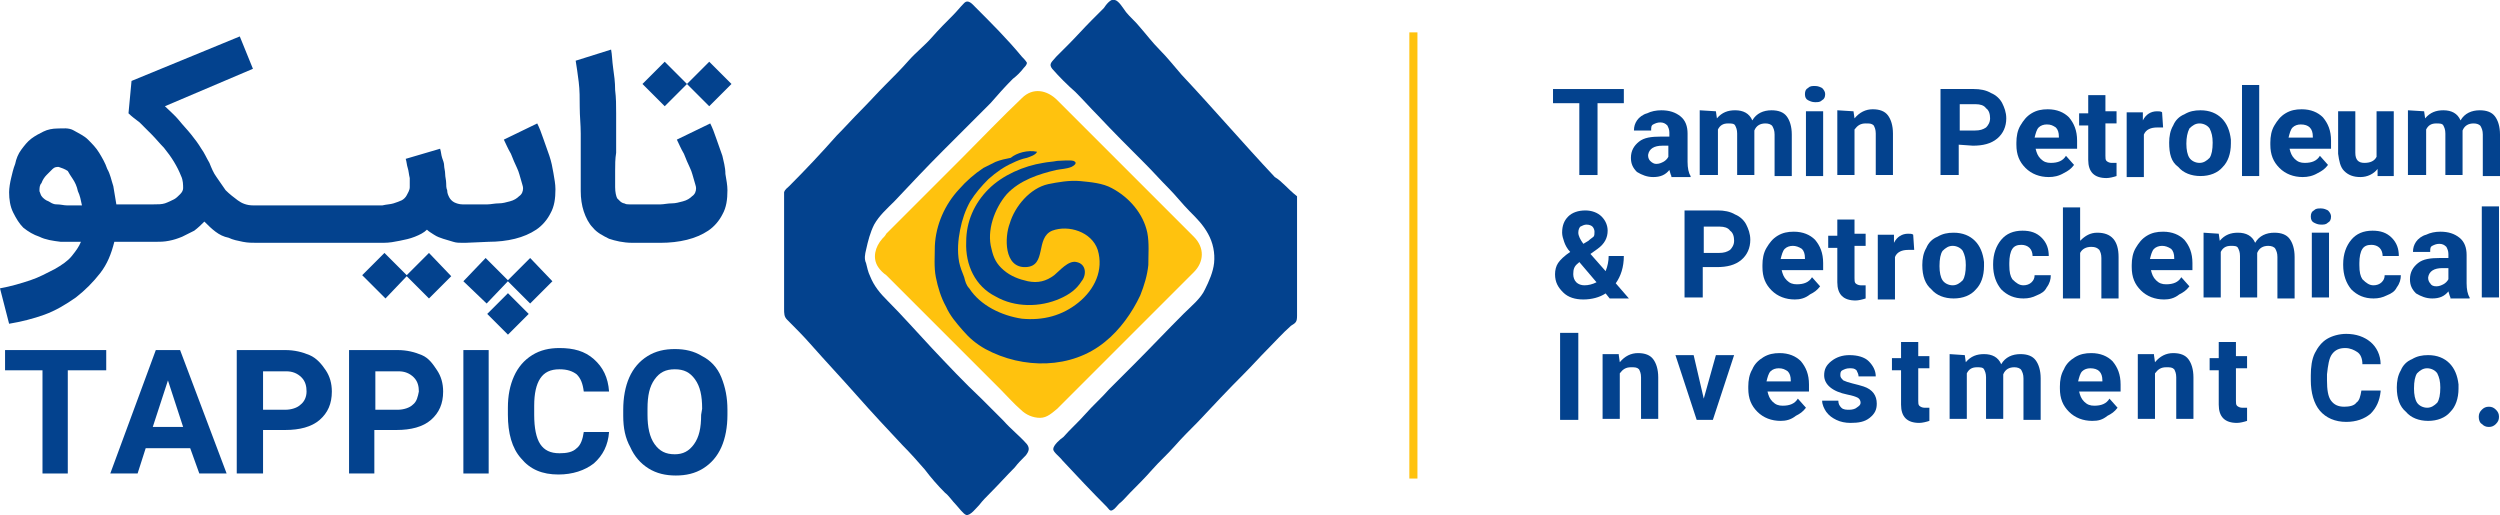
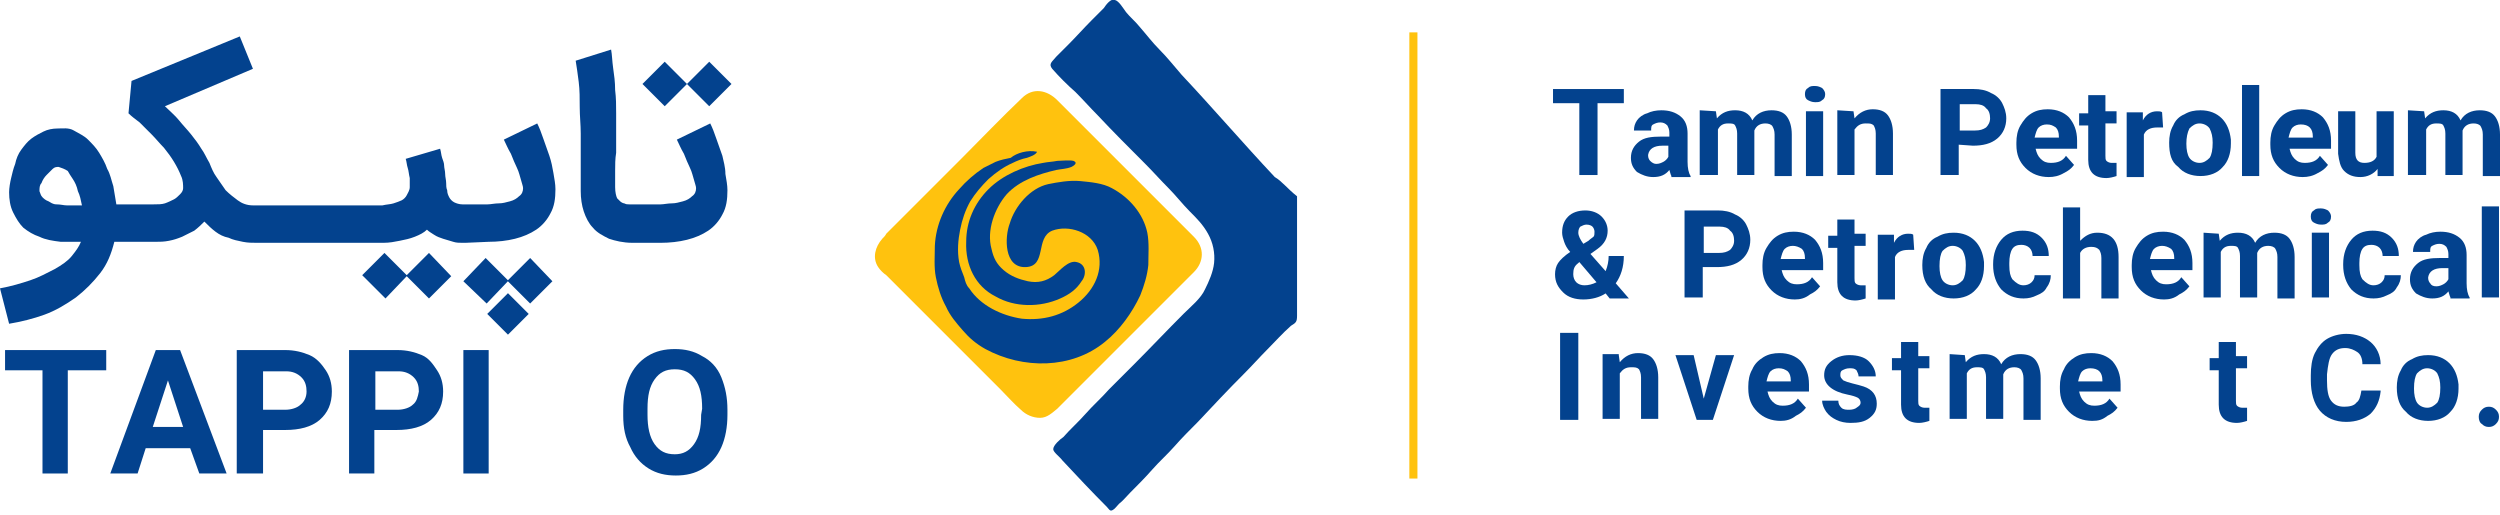
<svg xmlns="http://www.w3.org/2000/svg" version="1.1" id="Layer_1" x="0px" y="0px" viewBox="0 0 247.1 50.9" style="enable-background:new 0 0 247.1 50.9;" xml:space="preserve">
  <style type="text/css">
	.st0{fill:#FFC20E;}
	.st1{fill:#03428E;}
</style>
  <g>
    <path class="st0" d="M87.2,23.6c-0.7,0.8-1,1.9-0.4,2.8c0.2,0.3,0.5,0.6,0.8,0.8c1,1,1.9,1.9,2.9,2.9c2.8,2.8,5.6,5.6,8.4,8.4   c0.7,0.7,1.3,1.4,2,2c0.5,0.5,1.2,0.8,1.9,0.8c0.7,0,1.2-0.5,1.7-0.9c2.3-2.3,4.6-4.6,6.9-6.9c2.2-2.2,4.4-4.4,6.6-6.6   c1-1,1.1-2.4,0-3.5c-0.8-0.8-1.5-1.5-2.3-2.3l-8.5-8.5c-0.9-0.9-1.8-1.8-2.7-2.7c-1-1-2.4-1.3-3.5-0.2c-2,1.9-4,4-6,6   c-2.5,2.5-4.9,4.9-7.4,7.4C87.5,23.3,87.4,23.4,87.2,23.6" />
    <path class="st1" d="M128.2,19.4c0,2.2,0,4.3,0,6.5c0,1.2,0,2.4,0,3.6c0,0.6,0,1.2,0,1.7c0,0.6-0.1,0.7-0.6,1   c-0.8,0.7-1.6,1.6-2.3,2.3c-0.8,0.8-1.5,1.6-2.3,2.4c-1.6,1.6-3.1,3.2-4.6,4.8c-0.8,0.8-1.6,1.6-2.3,2.4c-0.7,0.8-1.5,1.5-2.2,2.3   s-1.5,1.6-2.2,2.3c-0.4,0.4-0.7,0.8-1.1,1.1c-0.2,0.2-0.4,0.5-0.6,0.6c-0.3,0.2-0.4-0.1-0.6-0.3c-1.5-1.5-3-3.1-4.4-4.6   c-0.2-0.3-0.9-0.8-0.9-1.1c0-0.4,0.7-1,1-1.2c0.7-0.8,1.5-1.5,2.2-2.3s1.6-1.6,2.3-2.4c0.8-0.8,1.6-1.6,2.4-2.4   c1.7-1.7,3.3-3.4,5-5.1c0.7-0.7,1.7-1.5,2.1-2.4c0.4-0.8,0.8-1.7,0.9-2.6c0.1-1-0.1-2-0.6-2.9s-1.1-1.5-1.8-2.2   c-0.7-0.7-1.4-1.6-2.1-2.3c-0.8-0.8-1.5-1.6-2.3-2.4c-1.6-1.6-3.2-3.2-4.7-4.8c-0.7-0.7-1.4-1.5-2.2-2.3c-0.8-0.7-1.6-1.5-2.3-2.3   c-0.4-0.5,0-0.7,0.4-1.2c0.4-0.4,0.8-0.8,1.2-1.2c0.8-0.8,1.5-1.6,2.3-2.4c0.4-0.4,0.8-0.8,1.2-1.2c0.2-0.3,0.7-1,1.1-0.8   c0.4,0.1,0.8,0.8,1.1,1.2c0.4,0.5,0.9,0.9,1.3,1.4c0.7,0.8,1.3,1.6,2,2.3c0.8,0.8,1.5,1.7,2.2,2.5c3.1,3.3,6.1,6.8,9.2,10.1   C126.7,17.9,127.3,18.7,128.2,19.4" />
-     <path class="st1" d="M77.5,25c0-1.2,0-2.4,0-3.5c0-0.6,0-1.1,0-1.7c0-0.2,0-0.5,0-0.8c0.1-0.3,0.3-0.4,0.5-0.6   c1.6-1.6,3.2-3.3,4.7-5c0.8-0.8,1.6-1.7,2.4-2.5s1.6-1.7,2.4-2.5s1.6-1.6,2.3-2.4c0.7-0.8,1.6-1.5,2.3-2.3c0.7-0.8,1.4-1.5,2.1-2.2   c0.4-0.4,0.7-0.8,1.1-1.2s0.8,0.1,1.1,0.4c1.6,1.6,3.2,3.2,4.6,4.9c0.1,0.1,0.4,0.4,0.5,0.6c0,0.2-0.2,0.4-0.3,0.5   c-0.3,0.4-0.7,0.8-1.1,1.1c-0.8,0.8-1.5,1.6-2.2,2.4c-1.6,1.6-3.1,3.1-4.7,4.7s-3.2,3.3-4.8,5c-0.7,0.7-1.5,1.4-2,2.3   c-0.4,0.8-0.6,1.6-0.8,2.5c-0.1,0.4-0.2,0.9,0,1.3c0.1,0.4,0.2,0.9,0.4,1.3c0.4,1,1,1.7,1.7,2.4c1.5,1.5,2.9,3.1,4.4,4.7   c1.6,1.7,3.2,3.4,4.9,5c0.7,0.7,1.5,1.5,2.2,2.2c0.7,0.8,1.6,1.5,2.3,2.3c0.3,0.4,0.2,0.7-0.1,1.1c-0.4,0.4-0.8,0.8-1.1,1.2   c-0.8,0.8-1.6,1.7-2.4,2.5c-0.4,0.4-0.8,0.8-1.1,1.2c-0.3,0.3-0.9,1.1-1.3,1c-0.3-0.1-0.8-0.8-1-1c-0.4-0.4-0.7-0.9-1.1-1.2   c-0.7-0.7-1.4-1.5-2-2.3c-0.7-0.8-1.4-1.6-2.2-2.4c-1.5-1.6-3-3.2-4.5-4.9s-3.1-3.4-4.6-5.1c-0.7-0.8-1.5-1.6-2.3-2.4   c-0.3-0.3-0.3-0.6-0.3-1.1c0-0.6,0-1.3,0-1.9C77.5,27.3,77.5,26.1,77.5,25" />
    <path class="st1" d="M102.5,15c-0.1,0.3-0.7,0.5-1,0.6c-0.5,0.1-1,0.3-1.4,0.5c-0.9,0.4-1.6,0.9-2.4,1.6c-0.7,0.7-1.3,1.4-1.8,2.2   c-0.5,0.9-0.8,1.8-1,2.8s-0.3,2.1-0.1,3.2c0.1,0.5,0.3,1,0.5,1.5c0.1,0.4,0.2,0.8,0.5,1.1c1.1,1.7,3.2,2.7,5.2,3   c2.1,0.2,4-0.3,5.6-1.6c1.6-1.3,2.5-3.2,1.9-5.2c-0.6-1.8-2.9-2.5-4.5-1.9c-1.7,0.7-0.5,3.5-2.6,3.6c-2.2,0.1-2.1-3-1.6-4.3   c0.5-1.7,2-3.5,3.8-3.9c1-0.2,2.1-0.4,3.2-0.3c1,0.1,2.2,0.2,3.1,0.7c1.7,0.9,3.1,2.5,3.5,4.4c0.2,1,0.1,2.2,0.1,3.2   c-0.1,1-0.4,2-0.8,3c-0.8,1.7-2,3.4-3.5,4.6c-3.3,2.7-8.1,2.7-11.8,0.7c-0.9-0.5-1.6-1.1-2.2-1.8c-0.7-0.8-1.3-1.5-1.7-2.4   c-0.5-0.9-0.8-1.9-1-2.9s-0.1-2.1-0.1-3.1c0.1-2.1,1-4.1,2.4-5.6c0.7-0.8,1.5-1.5,2.4-2.1c0.4-0.2,0.8-0.4,1.2-0.6   c0.5-0.2,1-0.3,1.5-0.4C100.5,15.1,101.6,14.8,102.5,15" />
    <path class="st1" d="M95.5,23.9c0-2,0.8-3.8,2.2-5.2c1.4-1.4,3.5-2.3,5.4-2.6c0.5-0.1,0.9-0.1,1.4-0.2c0.4,0,1.2-0.1,1.6,0   c0.5,0.2,0,0.5-0.2,0.6c-0.5,0.2-1,0.2-1.5,0.3c-1.7,0.4-3.6,1-4.9,2.4c-1.2,1.4-2,3.6-1.5,5.4c0.2,0.9,0.5,1.5,1.2,2.1   s1.5,0.9,2.4,1.1c1,0.2,1.8,0,2.6-0.6c0.5-0.4,1.4-1.5,2.2-1.3c1,0.2,1,1.3,0.5,1.9c-0.5,0.8-1.2,1.3-2.1,1.7   c-2,0.9-4.5,0.9-6.4-0.2C96.4,28.3,95.4,26.2,95.5,23.9" />
  </g>
  <g>
    <polygon class="st1" points="40.2,27.2 38,25 35.8,27.2 38.1,29.5 40.2,27.3 42.4,29.5 44.6,27.3 42.4,25  " />
    <rect x="48.8" y="29.6" transform="matrix(0.707 -0.707 0.707 0.707 -7.272 44.603)" class="st1" width="2.9" height="2.9" />
    <path class="st1" d="M48.3,23.9c0.9,0,1.8-0.1,2.6-0.3s1.5-0.5,2.1-0.9s1.1-1,1.4-1.6c0.4-0.7,0.5-1.5,0.5-2.4c0-0.5-0.1-1-0.2-1.6   c-0.1-0.6-0.2-1.1-0.4-1.7s-0.4-1.1-0.6-1.7s-0.4-1.1-0.6-1.5l-3.3,1.6c0.2,0.4,0.4,0.9,0.7,1.4c0.2,0.5,0.4,1,0.6,1.4   s0.3,0.9,0.4,1.2c0.1,0.4,0.2,0.6,0.2,0.8c0,0.3-0.1,0.6-0.4,0.8c-0.2,0.2-0.5,0.4-0.9,0.5s-0.7,0.2-1.1,0.2   c-0.4,0-0.8,0.1-1.1,0.1H46h-0.3c-0.3,0-0.6-0.1-0.8-0.2s-0.4-0.3-0.5-0.5s-0.2-0.4-0.2-0.7c-0.1-0.2-0.1-0.5-0.1-0.7   c0-0.3-0.1-0.6-0.1-0.9s-0.1-0.6-0.1-0.8c0-0.3-0.1-0.5-0.2-0.8s-0.1-0.6-0.2-0.9l-3.4,1c0.1,0.3,0.1,0.6,0.2,0.9   c0.1,0.3,0.1,0.6,0.2,1c0,0.3,0,0.6,0,0.9s-0.2,0.6-0.3,0.8c-0.1,0.2-0.3,0.4-0.5,0.5s-0.5,0.2-0.8,0.3s-0.7,0.1-1.1,0.2   c-0.4,0-0.9,0-1.5,0h-0.4h-10h-0.5H25c-0.6,0-1.1-0.2-1.5-0.5s-0.8-0.6-1.2-1c-0.3-0.4-0.6-0.9-0.9-1.3s-0.5-0.9-0.7-1.4   c-0.3-0.5-0.5-1-0.8-1.4c-0.3-0.5-0.6-0.9-1-1.4s-0.8-0.9-1.2-1.4c-0.4-0.5-0.9-0.9-1.4-1.4L25,6.8l-1.3-3.2L13,8l-0.3,3.2   c0.3,0.3,0.7,0.6,1.1,0.9c0.4,0.4,0.8,0.8,1.2,1.2s0.8,0.9,1.2,1.3c0.4,0.5,0.7,0.9,1,1.4s0.5,0.9,0.7,1.4c0.2,0.4,0.2,0.9,0.2,1.2   c0,0.2-0.1,0.4-0.3,0.6c-0.2,0.2-0.4,0.4-0.6,0.5s-0.6,0.3-0.9,0.4s-0.7,0.1-1.1,0.1H12h-0.5l0,0c-0.1-0.6-0.2-1.2-0.3-1.8   c-0.2-0.6-0.3-1.2-0.6-1.7c-0.2-0.6-0.5-1.1-0.8-1.6s-0.7-0.9-1.1-1.3c-0.4-0.4-0.9-0.6-1.4-0.9s-1.1-0.2-1.6-0.2s-1,0.1-1.4,0.3   s-0.8,0.4-1.2,0.7s-0.7,0.7-1,1.1s-0.5,0.9-0.6,1.4c-0.2,0.5-0.3,1-0.4,1.4s-0.2,1-0.2,1.4c0,0.7,0.1,1.4,0.4,2s0.6,1.1,1,1.5   c0.5,0.4,1,0.7,1.6,0.9c0.6,0.3,1.3,0.4,2.1,0.5c0.2,0,0.5,0,0.9,0s0.7,0,1.1,0c-0.2,0.5-0.5,0.9-0.9,1.4s-1,0.9-1.7,1.3   C4.6,27,3.9,27.4,3,27.7s-1.9,0.6-3,0.8L0.9,32c1.2-0.2,2.4-0.5,3.5-0.9s2.1-1,3.1-1.7c0.9-0.7,1.7-1.5,2.4-2.4s1.1-1.9,1.4-3.1   h0.3H12h3.4c0.4,0,0.8,0,1.3-0.1s0.8-0.2,1.3-0.4c0.4-0.2,0.8-0.4,1.2-0.6c0.4-0.3,0.7-0.6,1-0.9c0.4,0.4,0.7,0.7,1.1,1   s0.8,0.5,1.3,0.6c0.4,0.2,0.9,0.3,1.4,0.4s0.9,0.1,1.4,0.1l0,0h0.1h0.4h10h0.4l0,0l0,0c0.5,0,1,0,1.6,0s1.1-0.1,1.6-0.2   s1-0.2,1.5-0.4c0.5-0.2,0.9-0.4,1.2-0.7c0.2,0.2,0.4,0.3,0.7,0.5s0.6,0.3,0.9,0.4c0.3,0.1,0.7,0.2,1,0.3c0.3,0.1,0.6,0.1,0.9,0.1   l0,0h0.2H46L48.3,23.9L48.3,23.9z M7.5,20.3c-0.3,0-0.6,0-0.9,0s-0.6-0.1-1-0.1S5,20,4.8,19.9c-0.3-0.1-0.5-0.3-0.6-0.4   C4,19.3,4,19.1,3.9,18.9c0-0.3,0-0.6,0.2-0.8c0.1-0.3,0.3-0.6,0.5-0.8c0.2-0.2,0.4-0.4,0.6-0.6s0.4-0.2,0.6-0.2   c0.3,0.1,0.6,0.2,0.9,0.4c0.1,0.2,0.3,0.5,0.5,0.8s0.4,0.7,0.5,1.2c0.2,0.4,0.3,0.9,0.4,1.4H7.5z" />
    <polygon class="st1" points="50.2,27.7 48,25.5 45.8,27.8 48.1,30 50.2,27.8 52.4,30 54.6,27.8 52.4,25.5  " />
    <path class="st1" d="M71.4,15.4c-0.2-0.6-0.4-1.1-0.6-1.7s-0.4-1.1-0.6-1.5l-3.3,1.6c0.2,0.4,0.4,0.9,0.7,1.4   c0.2,0.5,0.4,1,0.6,1.4s0.3,0.9,0.4,1.2c0.1,0.4,0.2,0.6,0.2,0.8c0,0.3-0.1,0.6-0.4,0.8c-0.2,0.2-0.5,0.4-0.9,0.5s-0.7,0.2-1.1,0.2   s-0.8,0.1-1.1,0.1H63h-0.3c-0.2,0-0.4,0-0.5,0c-0.2,0-0.3,0-0.5-0.1c-0.1,0-0.3-0.1-0.4-0.2s-0.2-0.2-0.3-0.3   c-0.1-0.2-0.2-0.6-0.2-1.1s0-1,0-1.6s0-1.2,0.1-1.8c0-0.6,0-1.2,0-1.8c0-0.7,0-1.4,0-2.1c0-0.8,0-1.5-0.1-2.3   c0-0.8-0.1-1.5-0.2-2.2s-0.1-1.3-0.2-1.8L56.9,6c0.1,0.6,0.2,1.3,0.3,2.1s0.1,1.6,0.1,2.5s0.1,1.7,0.1,2.6c0,0.9,0,1.7,0,2.4   c0,0.7,0,1.4,0,1.9c0,0.6,0,1,0,1.4c0,0.7,0.1,1.4,0.3,2s0.5,1.2,0.9,1.6c0.4,0.5,1,0.8,1.6,1.1c0.6,0.2,1.4,0.4,2.3,0.4l0,0h0.1   H63h2.3c0.9,0,1.8-0.1,2.6-0.3s1.5-0.5,2.1-0.9s1.1-1,1.4-1.6c0.4-0.7,0.5-1.5,0.5-2.4c0-0.5-0.1-1-0.2-1.6   C71.7,16.5,71.5,15.9,71.4,15.4z" />
    <polygon class="st1" points="67.9,8.3 70.1,10.5 72.3,8.3 70.1,6.1 67.9,8.3 65.7,6.1 63.5,8.3 65.7,10.5  " />
    <polygon class="st1" points="0.5,36.6 4.2,36.6 4.2,46.8 6.7,46.8 6.7,36.6 10.5,36.6 10.5,34.6 0.5,34.6  " />
    <path class="st1" d="M15.4,34.6l-4.5,12.2h2.7l0.8-2.5h4.4l0.9,2.5h2.7l-4.6-12.2H15.4z M15.1,42.2l1.5-4.6l1.5,4.6H15.1z" />
    <path class="st1" d="M30.6,35.1c-0.7-0.3-1.5-0.5-2.4-0.5h-4.8v12.2H26v-4.3h2.2c1.4,0,2.6-0.3,3.4-1c0.8-0.7,1.2-1.6,1.2-2.8   c0-0.8-0.2-1.5-0.6-2.1S31.3,35.4,30.6,35.1z M29.7,40c-0.3,0.3-0.9,0.5-1.5,0.5H26v-3.8h2.3c0.6,0,1.1,0.2,1.5,0.6   c0.4,0.4,0.5,0.9,0.5,1.4S30.1,39.7,29.7,40z" />
    <path class="st1" d="M41.7,35.1c-0.7-0.3-1.5-0.5-2.4-0.5h-4.8v12.2H37v-4.3h2.2c1.4,0,2.6-0.3,3.4-1c0.8-0.7,1.2-1.6,1.2-2.8   c0-0.8-0.2-1.5-0.6-2.1S42.4,35.4,41.7,35.1z M40.8,40c-0.3,0.3-0.9,0.5-1.5,0.5h-2.2v-3.8h2.3c0.6,0,1.1,0.2,1.5,0.6   s0.5,0.9,0.5,1.4C41.3,39.2,41.2,39.7,40.8,40z" />
    <rect x="45.8" y="34.6" class="st1" width="2.5" height="12.2" />
-     <path class="st1" d="M53.4,37.4c0.4-0.6,1-0.9,1.9-0.9c0.8,0,1.3,0.2,1.7,0.5c0.4,0.4,0.6,0.9,0.7,1.7h2.5   c-0.1-1.4-0.6-2.4-1.5-3.2s-2-1.1-3.4-1.1c-1,0-1.9,0.2-2.7,0.7s-1.4,1.2-1.8,2.1c-0.4,0.9-0.6,1.9-0.6,3.1V41   c0,1.8,0.4,3.3,1.3,4.3c0.9,1.1,2.1,1.6,3.7,1.6c1.4,0,2.6-0.4,3.5-1.1c0.9-0.8,1.4-1.8,1.5-3.1h-2.5c-0.1,0.7-0.3,1.3-0.7,1.6   c-0.4,0.4-1,0.5-1.7,0.5c-0.9,0-1.5-0.3-1.9-0.9c-0.4-0.6-0.6-1.6-0.6-2.9v-0.9C52.8,38.9,53,38,53.4,37.4z" />
    <path class="st1" d="M69.4,35.2c-0.8-0.5-1.7-0.7-2.7-0.7s-1.9,0.2-2.7,0.7c-0.8,0.5-1.4,1.2-1.8,2.1s-0.6,2-0.6,3.2v0.6   c0,1.2,0.2,2.2,0.7,3.1c0.4,0.9,1,1.6,1.8,2.1s1.7,0.7,2.7,0.7s1.9-0.2,2.7-0.7c0.8-0.5,1.4-1.2,1.8-2.1c0.4-0.9,0.6-2,0.6-3.2   v-0.5c0-1.2-0.2-2.2-0.6-3.2S70.2,35.6,69.4,35.2z M69.3,41c0,1.3-0.2,2.2-0.7,2.9s-1.1,1-1.9,1c-0.9,0-1.5-0.3-2-1S64,42.2,64,41   v-0.6c0-1.3,0.2-2.2,0.7-2.9s1.1-1,2-1s1.5,0.3,2,1s0.7,1.6,0.7,2.9L69.3,41L69.3,41z" />
  </g>
  <rect x="139.3" y="3.2" class="st0" width="0.8" height="44.1" />
  <g>
    <path class="st1" d="M160.5,10.2h-2.6v7.1h-1.8v-7.1h-2.6V8.8h7L160.5,10.2L160.5,10.2z" />
    <path class="st1" d="M165.2,17.4c-0.1-0.2-0.1-0.3-0.2-0.6c-0.4,0.5-0.9,0.7-1.6,0.7c-0.6,0-1.1-0.2-1.6-0.5   c-0.4-0.4-0.6-0.8-0.6-1.4c0-0.7,0.3-1.2,0.8-1.6c0.5-0.4,1.2-0.5,2.2-0.5h0.8v-0.4c0-0.3-0.1-0.5-0.2-0.7   c-0.2-0.2-0.4-0.3-0.7-0.3s-0.5,0.1-0.7,0.2c-0.2,0.1-0.2,0.3-0.2,0.6h-1.7c0-0.4,0.1-0.7,0.3-1s0.6-0.6,1-0.7   c0.4-0.2,0.9-0.3,1.4-0.3c0.8,0,1.4,0.2,1.9,0.6c0.5,0.4,0.7,1,0.7,1.7V16c0,0.6,0.1,1.1,0.3,1.4v0.1h-1.9V17.4z M163.7,16.2   c0.3,0,0.5-0.1,0.7-0.2s0.4-0.3,0.5-0.5v-1.1h-0.6c-0.8,0-1.3,0.3-1.4,0.9v0.1c0,0.2,0.1,0.4,0.2,0.5   C163.3,16.1,163.5,16.2,163.7,16.2z" />
    <path class="st1" d="M169.6,11l0.1,0.7c0.5-0.6,1.1-0.8,1.8-0.8c0.8,0,1.4,0.3,1.7,1c0.4-0.7,1.1-1,1.9-1c0.7,0,1.2,0.2,1.5,0.6   c0.3,0.4,0.5,1,0.5,1.8v4.1h-1.7v-4.1c0-0.4-0.1-0.6-0.2-0.8c-0.1-0.2-0.4-0.3-0.7-0.3c-0.5,0-0.9,0.2-1.1,0.7v4.4h-1.7v-4.1   c0-0.4-0.1-0.6-0.2-0.8c-0.1-0.2-0.4-0.2-0.7-0.2c-0.5,0-0.8,0.2-1,0.6v4.5H168v-6.4L169.6,11L169.6,11z" />
    <path class="st1" d="M178.4,9.3c0-0.3,0.1-0.5,0.3-0.6c0.2-0.2,0.4-0.2,0.7-0.2s0.5,0.1,0.7,0.2c0.2,0.2,0.3,0.4,0.3,0.6   c0,0.3-0.1,0.5-0.3,0.6c-0.2,0.2-0.4,0.2-0.7,0.2s-0.5-0.1-0.7-0.2C178.5,9.8,178.4,9.6,178.4,9.3z M180.2,17.4h-1.7V11h1.7V17.4z" />
    <path class="st1" d="M183.2,11l0.1,0.7c0.5-0.6,1.1-0.9,1.8-0.9s1.2,0.2,1.5,0.6c0.3,0.4,0.5,1,0.5,1.8v4.1h-1.7v-4.1   c0-0.4-0.1-0.6-0.2-0.8c-0.2-0.2-0.4-0.2-0.8-0.2c-0.5,0-0.8,0.2-1.1,0.6v4.5h-1.7v-6.4L183.2,11L183.2,11z" />
    <path class="st1" d="M193.6,14.3v3h-1.8V8.8h3.3c0.6,0,1.2,0.1,1.7,0.4c0.5,0.2,0.9,0.6,1.1,1s0.4,0.9,0.4,1.5c0,0.8-0.3,1.5-0.9,2   c-0.6,0.5-1.4,0.7-2.4,0.7L193.6,14.3L193.6,14.3z M193.6,12.9h1.6c0.5,0,0.8-0.1,1.1-0.3c0.2-0.2,0.4-0.5,0.4-0.9s-0.1-0.8-0.4-1   c-0.2-0.3-0.6-0.4-1-0.4h-1.6v2.6H193.6z" />
    <path class="st1" d="M202.5,17.5c-0.9,0-1.7-0.3-2.3-0.9s-0.9-1.3-0.9-2.3v-0.2c0-0.6,0.1-1.2,0.4-1.7s0.6-0.9,1.1-1.2   s1-0.4,1.6-0.4c0.9,0,1.6,0.3,2.1,0.8c0.5,0.6,0.8,1.3,0.8,2.3v0.8h-4.1c0.1,0.4,0.2,0.7,0.5,1c0.3,0.3,0.6,0.4,1,0.4   c0.7,0,1.2-0.2,1.5-0.7l0.8,0.9c-0.3,0.4-0.6,0.6-1,0.8C203.5,17.4,203,17.5,202.5,17.5z M202.3,12.3c-0.3,0-0.6,0.1-0.8,0.3   s-0.3,0.6-0.4,1h2.4v-0.1c0-0.4-0.1-0.7-0.3-0.9C202.9,12.4,202.7,12.3,202.3,12.3z" />
    <path class="st1" d="M208.1,9.4V11h1.1v1.2h-1.1v3.2c0,0.2,0,0.4,0.1,0.5s0.3,0.2,0.5,0.2s0.4,0,0.5,0v1.3c-0.3,0.1-0.7,0.2-1,0.2   c-1.2,0-1.8-0.6-1.8-1.8v-3.4h-0.9v-1.2h0.9V9.4H208.1z" />
    <path class="st1" d="M213.8,12.6c-0.2,0-0.4,0-0.6,0c-0.6,0-1.1,0.2-1.3,0.7v4.2h-1.7v-6.4h1.6v0.8c0.3-0.6,0.8-0.9,1.4-0.9   c0.2,0,0.4,0,0.5,0.1L213.8,12.6z" />
    <path class="st1" d="M214.4,14.1c0-0.6,0.1-1.2,0.4-1.7c0.2-0.5,0.6-0.9,1.1-1.1c0.5-0.3,1-0.4,1.6-0.4c0.9,0,1.6,0.3,2.1,0.8   s0.8,1.2,0.9,2.1v0.4c0,1-0.3,1.8-0.8,2.3c-0.5,0.6-1.3,0.9-2.2,0.9s-1.7-0.3-2.2-0.9C214.6,16,214.4,15.2,214.4,14.1L214.4,14.1z    M216.1,14.2c0,0.6,0.1,1.1,0.3,1.4s0.6,0.5,1,0.5s0.7-0.2,1-0.5c0.2-0.3,0.3-0.8,0.3-1.5c0-0.6-0.1-1-0.3-1.4   c-0.2-0.3-0.6-0.5-1-0.5s-0.7,0.2-1,0.5C216.2,13.1,216.1,13.6,216.1,14.2z" />
    <path class="st1" d="M223.3,17.4h-1.7v-9h1.7V17.4z" />
    <path class="st1" d="M227.6,17.5c-0.9,0-1.7-0.3-2.3-0.9s-0.9-1.3-0.9-2.3v-0.2c0-0.6,0.1-1.2,0.4-1.7s0.6-0.9,1.1-1.2   s1-0.4,1.6-0.4c0.9,0,1.6,0.3,2.1,0.8c0.5,0.6,0.8,1.3,0.8,2.3v0.8h-4.1c0.1,0.4,0.2,0.7,0.5,1c0.3,0.3,0.6,0.4,1,0.4   c0.7,0,1.2-0.2,1.5-0.7l0.8,0.9c-0.3,0.4-0.6,0.6-1,0.8C228.6,17.4,228.1,17.5,227.6,17.5z M227.4,12.3c-0.3,0-0.6,0.1-0.8,0.3   s-0.3,0.6-0.4,1h2.4v-0.1c0-0.4-0.1-0.7-0.3-0.9C228.1,12.4,227.8,12.3,227.4,12.3z" />
    <path class="st1" d="M235,16.7c-0.4,0.5-1,0.8-1.7,0.8s-1.2-0.2-1.6-0.6c-0.4-0.4-0.5-1-0.6-1.7V11h1.7v4.1c0,0.7,0.3,1,0.9,1   c0.6,0,1-0.2,1.2-0.6V11h1.7v6.4H235L235,16.7z" />
    <path class="st1" d="M239.6,11l0.1,0.7c0.5-0.6,1.1-0.8,1.8-0.8c0.8,0,1.4,0.3,1.7,1c0.4-0.7,1.1-1,1.9-1c0.7,0,1.2,0.2,1.5,0.6   c0.3,0.4,0.5,1,0.5,1.8v4.1h-1.7v-4.1c0-0.4-0.1-0.6-0.2-0.8c-0.1-0.2-0.4-0.3-0.7-0.3c-0.5,0-0.9,0.2-1.1,0.7v4.4h-1.7v-4.1   c0-0.4-0.1-0.6-0.2-0.8c-0.1-0.2-0.4-0.2-0.7-0.2c-0.5,0-0.8,0.2-1,0.6v4.5H238v-6.4L239.6,11L239.6,11z" />
    <path class="st1" d="M153.7,27.1c0-0.4,0.1-0.8,0.3-1.1c0.2-0.3,0.6-0.7,1.2-1.1c-0.3-0.3-0.5-0.7-0.6-1s-0.2-0.6-0.2-0.9   c0-0.7,0.2-1.2,0.6-1.6c0.4-0.4,1-0.6,1.7-0.6c0.6,0,1.2,0.2,1.6,0.6c0.4,0.4,0.6,0.9,0.6,1.4c0,0.7-0.3,1.3-1,1.8l-0.7,0.5   l1.5,1.7c0.2-0.5,0.3-1,0.3-1.5h1.5c0,1.1-0.3,2-0.8,2.7l1.3,1.5h-1.9l-0.4-0.5c-0.6,0.4-1.4,0.6-2.2,0.6s-1.5-0.2-2-0.7   C154,28.4,153.7,27.9,153.7,27.1z M156.6,28.2c0.4,0,0.8-0.1,1.2-0.3l-1.7-2L156,26c-0.4,0.3-0.5,0.6-0.5,1.1   c0,0.3,0.1,0.6,0.3,0.8S156.3,28.2,156.6,28.2z M156,23c0,0.3,0.2,0.7,0.5,1.1l0.5-0.3c0.2-0.2,0.4-0.3,0.5-0.4s0.1-0.3,0.1-0.5   s-0.1-0.4-0.2-0.5c-0.1-0.1-0.3-0.2-0.6-0.2c-0.2,0-0.4,0.1-0.6,0.2C156.1,22.5,156,22.7,156,23z" />
    <path class="st1" d="M168.3,26.4v3h-1.8v-8.6h3.3c0.6,0,1.2,0.1,1.7,0.4c0.5,0.2,0.9,0.6,1.1,1s0.4,0.9,0.4,1.5   c0,0.8-0.3,1.5-0.9,2c-0.6,0.5-1.4,0.7-2.4,0.7H168.3z M168.3,25h1.6c0.5,0,0.8-0.1,1.1-0.3c0.2-0.2,0.4-0.5,0.4-0.9   s-0.1-0.8-0.4-1c-0.2-0.3-0.6-0.4-1-0.4h-1.6V25H168.3z" />
    <path class="st1" d="M177.4,29.6c-0.9,0-1.7-0.3-2.3-0.9s-0.9-1.3-0.9-2.3v-0.2c0-0.6,0.1-1.2,0.4-1.7s0.6-0.9,1.1-1.2   s1-0.4,1.6-0.4c0.9,0,1.6,0.3,2.1,0.8c0.5,0.6,0.8,1.3,0.8,2.3v0.7h-4.1c0.1,0.4,0.2,0.7,0.5,1s0.6,0.4,1,0.4   c0.7,0,1.2-0.2,1.5-0.7l0.8,0.9c-0.3,0.4-0.6,0.6-1,0.8C178.4,29.5,177.9,29.6,177.4,29.6z M177.2,24.3c-0.3,0-0.6,0.1-0.8,0.3   c-0.2,0.2-0.3,0.6-0.4,1h2.4v-0.1c0-0.4-0.1-0.7-0.3-0.9C177.8,24.4,177.5,24.3,177.2,24.3z" />
    <path class="st1" d="M183.3,21.5v1.6h1.1v1.2h-1.1v3.2c0,0.2,0,0.4,0.1,0.5s0.3,0.2,0.5,0.2s0.4,0,0.5,0v1.3   c-0.3,0.1-0.7,0.2-1,0.2c-1.2,0-1.8-0.6-1.8-1.8v-3.4h-0.9v-1.2h0.9v-1.6h1.7V21.5z" />
    <path class="st1" d="M189.2,24.7c-0.2,0-0.4,0-0.6,0c-0.6,0-1.1,0.2-1.3,0.7v4.2h-1.7v-6.4h1.6V24c0.3-0.6,0.8-0.9,1.4-0.9   c0.2,0,0.4,0,0.5,0.1L189.2,24.7z" />
    <path class="st1" d="M190,26.2c0-0.6,0.1-1.2,0.4-1.7c0.2-0.5,0.6-0.9,1.1-1.1c0.5-0.3,1-0.4,1.6-0.4c0.9,0,1.6,0.3,2.1,0.8   s0.8,1.2,0.9,2.1v0.4c0,1-0.3,1.8-0.8,2.3c-0.5,0.6-1.3,0.9-2.2,0.9s-1.7-0.3-2.2-0.9C190.3,28.1,190,27.3,190,26.2L190,26.2z    M191.7,26.3c0,0.6,0.1,1.1,0.3,1.4s0.6,0.5,1,0.5s0.7-0.2,1-0.5c0.2-0.3,0.3-0.8,0.3-1.5c0-0.6-0.1-1-0.3-1.4   c-0.2-0.3-0.6-0.5-1-0.5s-0.7,0.2-1,0.5C191.8,25.1,191.7,25.6,191.7,26.3z" />
    <path class="st1" d="M200,28.2c0.3,0,0.6-0.1,0.8-0.3c0.2-0.2,0.3-0.4,0.3-0.7h1.6c0,0.4-0.1,0.8-0.4,1.2c-0.2,0.4-0.5,0.6-1,0.8   c-0.4,0.2-0.8,0.3-1.3,0.3c-0.9,0-1.6-0.3-2.2-0.9c-0.5-0.6-0.8-1.4-0.8-2.4v-0.1c0-1,0.3-1.8,0.8-2.4s1.2-0.9,2.1-0.9   c0.8,0,1.4,0.2,1.9,0.7s0.7,1.1,0.7,1.8h-1.6c0-0.3-0.1-0.6-0.3-0.8c-0.2-0.2-0.5-0.3-0.8-0.3c-0.4,0-0.7,0.1-0.9,0.4   s-0.3,0.8-0.3,1.4v0.2c0,0.7,0.1,1.1,0.3,1.4C199.3,28,199.6,28.2,200,28.2z" />
    <path class="st1" d="M205.6,23.8c0.5-0.5,1-0.8,1.7-0.8c1.4,0,2.1,0.8,2.1,2.4v4.1h-1.7v-4c0-0.4-0.1-0.6-0.2-0.8   c-0.2-0.2-0.4-0.3-0.8-0.3c-0.5,0-0.9,0.2-1.1,0.6v4.5h-1.7v-9h1.7V23.8z" />
    <path class="st1" d="M213.9,29.6c-0.9,0-1.7-0.3-2.3-0.9s-0.9-1.3-0.9-2.3v-0.2c0-0.6,0.1-1.2,0.4-1.7s0.6-0.9,1.1-1.2   c0.5-0.3,1-0.4,1.6-0.4c0.9,0,1.6,0.3,2.1,0.8c0.5,0.6,0.8,1.3,0.8,2.3v0.7h-4.1c0.1,0.4,0.2,0.7,0.5,1s0.6,0.4,1,0.4   c0.7,0,1.2-0.2,1.5-0.7l0.8,0.9c-0.3,0.4-0.6,0.6-1,0.8C214.9,29.5,214.4,29.6,213.9,29.6z M213.7,24.3c-0.3,0-0.6,0.1-0.8,0.3   c-0.2,0.2-0.3,0.6-0.4,1h2.4v-0.1c0-0.4-0.1-0.7-0.3-0.9C214.3,24.4,214,24.3,213.7,24.3z" />
    <path class="st1" d="M219.3,23.1l0.1,0.7c0.5-0.6,1.1-0.8,1.8-0.8c0.8,0,1.4,0.3,1.7,1c0.4-0.7,1.1-1,1.9-1c0.7,0,1.2,0.2,1.5,0.6   s0.5,1,0.5,1.8v4.1h-1.7v-4.1c0-0.4-0.1-0.6-0.2-0.8s-0.4-0.3-0.7-0.3c-0.5,0-0.9,0.2-1.1,0.7v4.4h-1.7v-4.1c0-0.4-0.1-0.6-0.2-0.8   c-0.1-0.2-0.4-0.2-0.7-0.2c-0.5,0-0.8,0.2-1,0.6v4.5h-1.7V23L219.3,23.1L219.3,23.1z" />
    <path class="st1" d="M228.4,21.4c0-0.3,0.1-0.5,0.3-0.6c0.2-0.2,0.4-0.2,0.7-0.2s0.5,0.1,0.7,0.2c0.2,0.2,0.3,0.4,0.3,0.6   c0,0.3-0.1,0.5-0.3,0.6c-0.2,0.2-0.4,0.2-0.7,0.2s-0.5-0.1-0.7-0.2S228.4,21.7,228.4,21.4z M230.2,29.4h-1.7V23h1.7V29.4z" />
    <path class="st1" d="M234.6,28.2c0.3,0,0.6-0.1,0.8-0.3c0.2-0.2,0.3-0.4,0.3-0.7h1.6c0,0.4-0.1,0.8-0.4,1.2c-0.2,0.4-0.5,0.6-1,0.8   c-0.4,0.2-0.8,0.3-1.3,0.3c-0.9,0-1.6-0.3-2.2-0.9c-0.5-0.6-0.8-1.4-0.8-2.4v-0.1c0-1,0.3-1.8,0.8-2.4s1.2-0.9,2.1-0.9   c0.8,0,1.4,0.2,1.9,0.7s0.7,1.1,0.7,1.8h-1.6c0-0.3-0.1-0.6-0.3-0.8c-0.2-0.2-0.5-0.3-0.8-0.3c-0.4,0-0.7,0.1-0.9,0.4   s-0.3,0.8-0.3,1.4v0.2c0,0.7,0.1,1.1,0.3,1.4C233.9,28,234.2,28.2,234.6,28.2z" />
    <path class="st1" d="M242.2,29.4c-0.1-0.2-0.1-0.3-0.2-0.6c-0.4,0.5-0.9,0.7-1.6,0.7c-0.6,0-1.1-0.2-1.6-0.5   c-0.4-0.4-0.6-0.8-0.6-1.4c0-0.7,0.3-1.2,0.8-1.6s1.2-0.5,2.2-0.5h0.8v-0.4c0-0.3-0.1-0.5-0.2-0.7c-0.2-0.2-0.4-0.3-0.7-0.3   s-0.5,0.1-0.7,0.2s-0.2,0.3-0.2,0.6h-1.7c0-0.4,0.1-0.7,0.3-1s0.6-0.6,1-0.7c0.4-0.2,0.9-0.3,1.4-0.3c0.8,0,1.4,0.2,1.9,0.6   s0.7,1,0.7,1.7V28c0,0.6,0.1,1.1,0.3,1.4v0.1h-1.9V29.4z M240.8,28.3c0.3,0,0.5-0.1,0.7-0.2s0.4-0.3,0.5-0.5v-1.1h-0.6   c-0.8,0-1.3,0.3-1.4,0.9v0.1c0,0.2,0.1,0.4,0.2,0.5C240.3,28.2,240.5,28.3,240.8,28.3z" />
    <path class="st1" d="M247,29.4h-1.7v-9h1.7V29.4z" />
    <path class="st1" d="M156,41.5h-1.8v-8.6h1.8V41.5z" />
    <path class="st1" d="M160,35.1l0.1,0.7c0.5-0.6,1.1-0.9,1.8-0.9s1.2,0.2,1.5,0.6s0.5,1,0.5,1.8v4.1h-1.7v-4.1   c0-0.4-0.1-0.6-0.2-0.8c-0.2-0.2-0.4-0.2-0.8-0.2c-0.5,0-0.8,0.2-1.1,0.6v4.5h-1.7V35h1.6V35.1z" />
    <path class="st1" d="M168.4,39.4l1.2-4.3h1.8l-2.1,6.4h-1.6l-2.1-6.4h1.8L168.4,39.4z" />
    <path class="st1" d="M176,41.6c-0.9,0-1.7-0.3-2.3-0.9c-0.6-0.6-0.9-1.3-0.9-2.3v-0.2c0-0.6,0.1-1.2,0.4-1.7   c0.2-0.5,0.6-0.9,1.1-1.2s1-0.4,1.6-0.4c0.9,0,1.6,0.3,2.1,0.8c0.5,0.6,0.8,1.3,0.8,2.3v0.7h-4.1c0.1,0.4,0.2,0.7,0.5,1   s0.6,0.4,1,0.4c0.7,0,1.2-0.2,1.5-0.7l0.8,0.9c-0.3,0.4-0.6,0.6-1,0.8C177,41.5,176.5,41.6,176,41.6z M175.8,36.4   c-0.3,0-0.6,0.1-0.8,0.3s-0.3,0.6-0.4,1h2.4v-0.1c0-0.4-0.1-0.7-0.3-0.9C176.4,36.5,176.2,36.4,175.8,36.4z" />
    <path class="st1" d="M183.9,39.8c0-0.2-0.1-0.4-0.3-0.5s-0.5-0.2-1-0.3c-1.5-0.3-2.3-1-2.3-1.9c0-0.6,0.2-1,0.7-1.4   s1.1-0.6,1.8-0.6c0.8,0,1.5,0.2,1.9,0.6s0.7,0.9,0.7,1.5h-1.7c0-0.2-0.1-0.4-0.2-0.6c-0.2-0.2-0.4-0.2-0.7-0.2s-0.5,0.1-0.7,0.2   c-0.2,0.1-0.2,0.3-0.2,0.5s0.1,0.3,0.3,0.5c0.2,0.1,0.5,0.2,0.9,0.3s0.8,0.2,1.1,0.3c0.9,0.3,1.3,0.9,1.3,1.7c0,0.6-0.2,1-0.7,1.4   s-1.1,0.5-1.9,0.5c-0.5,0-1-0.1-1.4-0.3s-0.7-0.4-1-0.8c-0.2-0.3-0.4-0.7-0.4-1.1h1.6c0,0.3,0.1,0.5,0.3,0.7s0.5,0.2,0.8,0.2   s0.6-0.1,0.7-0.2C183.8,40.1,183.9,40,183.9,39.8z" />
    <path class="st1" d="M189.6,33.6v1.6h1.1v1.2h-1.1v3.2c0,0.2,0,0.4,0.1,0.5s0.3,0.2,0.5,0.2s0.4,0,0.5,0v1.3   c-0.3,0.1-0.7,0.2-1,0.2c-1.2,0-1.8-0.6-1.8-1.8v-3.4H187v-1.2h0.9v-1.6h1.7V33.6z" />
    <path class="st1" d="M194.2,35.1l0.1,0.7c0.5-0.6,1.1-0.8,1.8-0.8c0.8,0,1.4,0.3,1.7,1c0.4-0.7,1.1-1,1.9-1c0.7,0,1.2,0.2,1.5,0.6   c0.3,0.4,0.5,1,0.5,1.8v4.1H200v-4.1c0-0.4-0.1-0.6-0.2-0.8s-0.4-0.3-0.7-0.3c-0.5,0-0.9,0.2-1.1,0.7v4.4h-1.7v-4.1   c0-0.4-0.1-0.6-0.2-0.8c-0.1-0.2-0.4-0.2-0.7-0.2c-0.5,0-0.8,0.2-1,0.6v4.5h-1.7V35L194.2,35.1L194.2,35.1z" />
    <path class="st1" d="M206.8,41.6c-0.9,0-1.7-0.3-2.3-0.9c-0.6-0.6-0.9-1.3-0.9-2.3v-0.2c0-0.6,0.1-1.2,0.4-1.7   c0.2-0.5,0.6-0.9,1.1-1.2s1-0.4,1.6-0.4c0.9,0,1.6,0.3,2.1,0.8c0.5,0.6,0.8,1.3,0.8,2.3v0.7h-4.1c0.1,0.4,0.2,0.7,0.5,1   s0.6,0.4,1,0.4c0.7,0,1.2-0.2,1.5-0.7l0.8,0.9c-0.3,0.4-0.6,0.6-1,0.8C207.8,41.5,207.4,41.6,206.8,41.6z M206.6,36.4   c-0.3,0-0.6,0.1-0.8,0.3s-0.3,0.6-0.4,1h2.4v-0.1c0-0.4-0.1-0.7-0.3-0.9S207,36.4,206.6,36.4z" />
-     <path class="st1" d="M212.9,35.1l0.1,0.7c0.5-0.6,1.1-0.9,1.8-0.9s1.2,0.2,1.5,0.6c0.3,0.4,0.5,1,0.5,1.8v4.1h-1.7v-4.1   c0-0.4-0.1-0.6-0.2-0.8c-0.2-0.2-0.4-0.2-0.8-0.2c-0.5,0-0.8,0.2-1.1,0.6v4.5h-1.7V35h1.6V35.1z" />
    <path class="st1" d="M221,33.6v1.6h1.1v1.2H221v3.2c0,0.2,0,0.4,0.1,0.5s0.3,0.2,0.5,0.2s0.4,0,0.5,0v1.3c-0.3,0.1-0.7,0.2-1,0.2   c-1.2,0-1.8-0.6-1.8-1.8v-3.4h-0.9v-1.2h0.9v-1.6h1.7V33.6z" />
    <path class="st1" d="M235.3,38.7c-0.1,0.9-0.4,1.6-1,2.2c-0.6,0.5-1.4,0.8-2.4,0.8c-1.1,0-2-0.4-2.6-1.1c-0.6-0.7-0.9-1.8-0.9-3   v-0.5c0-0.8,0.1-1.6,0.4-2.2c0.3-0.6,0.7-1.1,1.2-1.4c0.5-0.3,1.2-0.5,1.9-0.5c1,0,1.8,0.3,2.4,0.8c0.6,0.5,1,1.3,1,2.2h-1.8   c0-0.6-0.2-1-0.5-1.2s-0.7-0.4-1.2-0.4c-0.6,0-1,0.2-1.3,0.6c-0.3,0.4-0.4,1.1-0.5,2v0.6c0,0.9,0.1,1.6,0.4,2   c0.3,0.4,0.7,0.6,1.3,0.6c0.5,0,1-0.1,1.2-0.4c0.3-0.2,0.4-0.6,0.5-1.2h1.9V38.7z" />
    <path class="st1" d="M236.9,38.3c0-0.6,0.1-1.2,0.4-1.7c0.2-0.5,0.6-0.9,1.1-1.1c0.5-0.3,1-0.4,1.6-0.4c0.9,0,1.6,0.3,2.1,0.8   s0.8,1.2,0.9,2.1v0.4c0,1-0.3,1.8-0.8,2.3c-0.5,0.6-1.3,0.9-2.2,0.9s-1.7-0.3-2.2-0.9C237.2,40.2,236.9,39.4,236.9,38.3L236.9,38.3   z M238.6,38.4c0,0.6,0.1,1.1,0.3,1.4c0.2,0.3,0.6,0.5,1,0.5s0.7-0.2,1-0.5c0.2-0.3,0.3-0.8,0.3-1.5c0-0.6-0.1-1-0.3-1.4   c-0.2-0.3-0.6-0.5-1-0.5s-0.7,0.2-1,0.5C238.7,37.2,238.6,37.7,238.6,38.4z" />
    <path class="st1" d="M245,41.2c0-0.3,0.1-0.5,0.3-0.7s0.4-0.3,0.7-0.3s0.5,0.1,0.7,0.3s0.3,0.4,0.3,0.7s-0.1,0.5-0.3,0.7   s-0.4,0.3-0.7,0.3s-0.5-0.1-0.7-0.3C245.1,41.8,245,41.5,245,41.2z" />
  </g>
</svg>